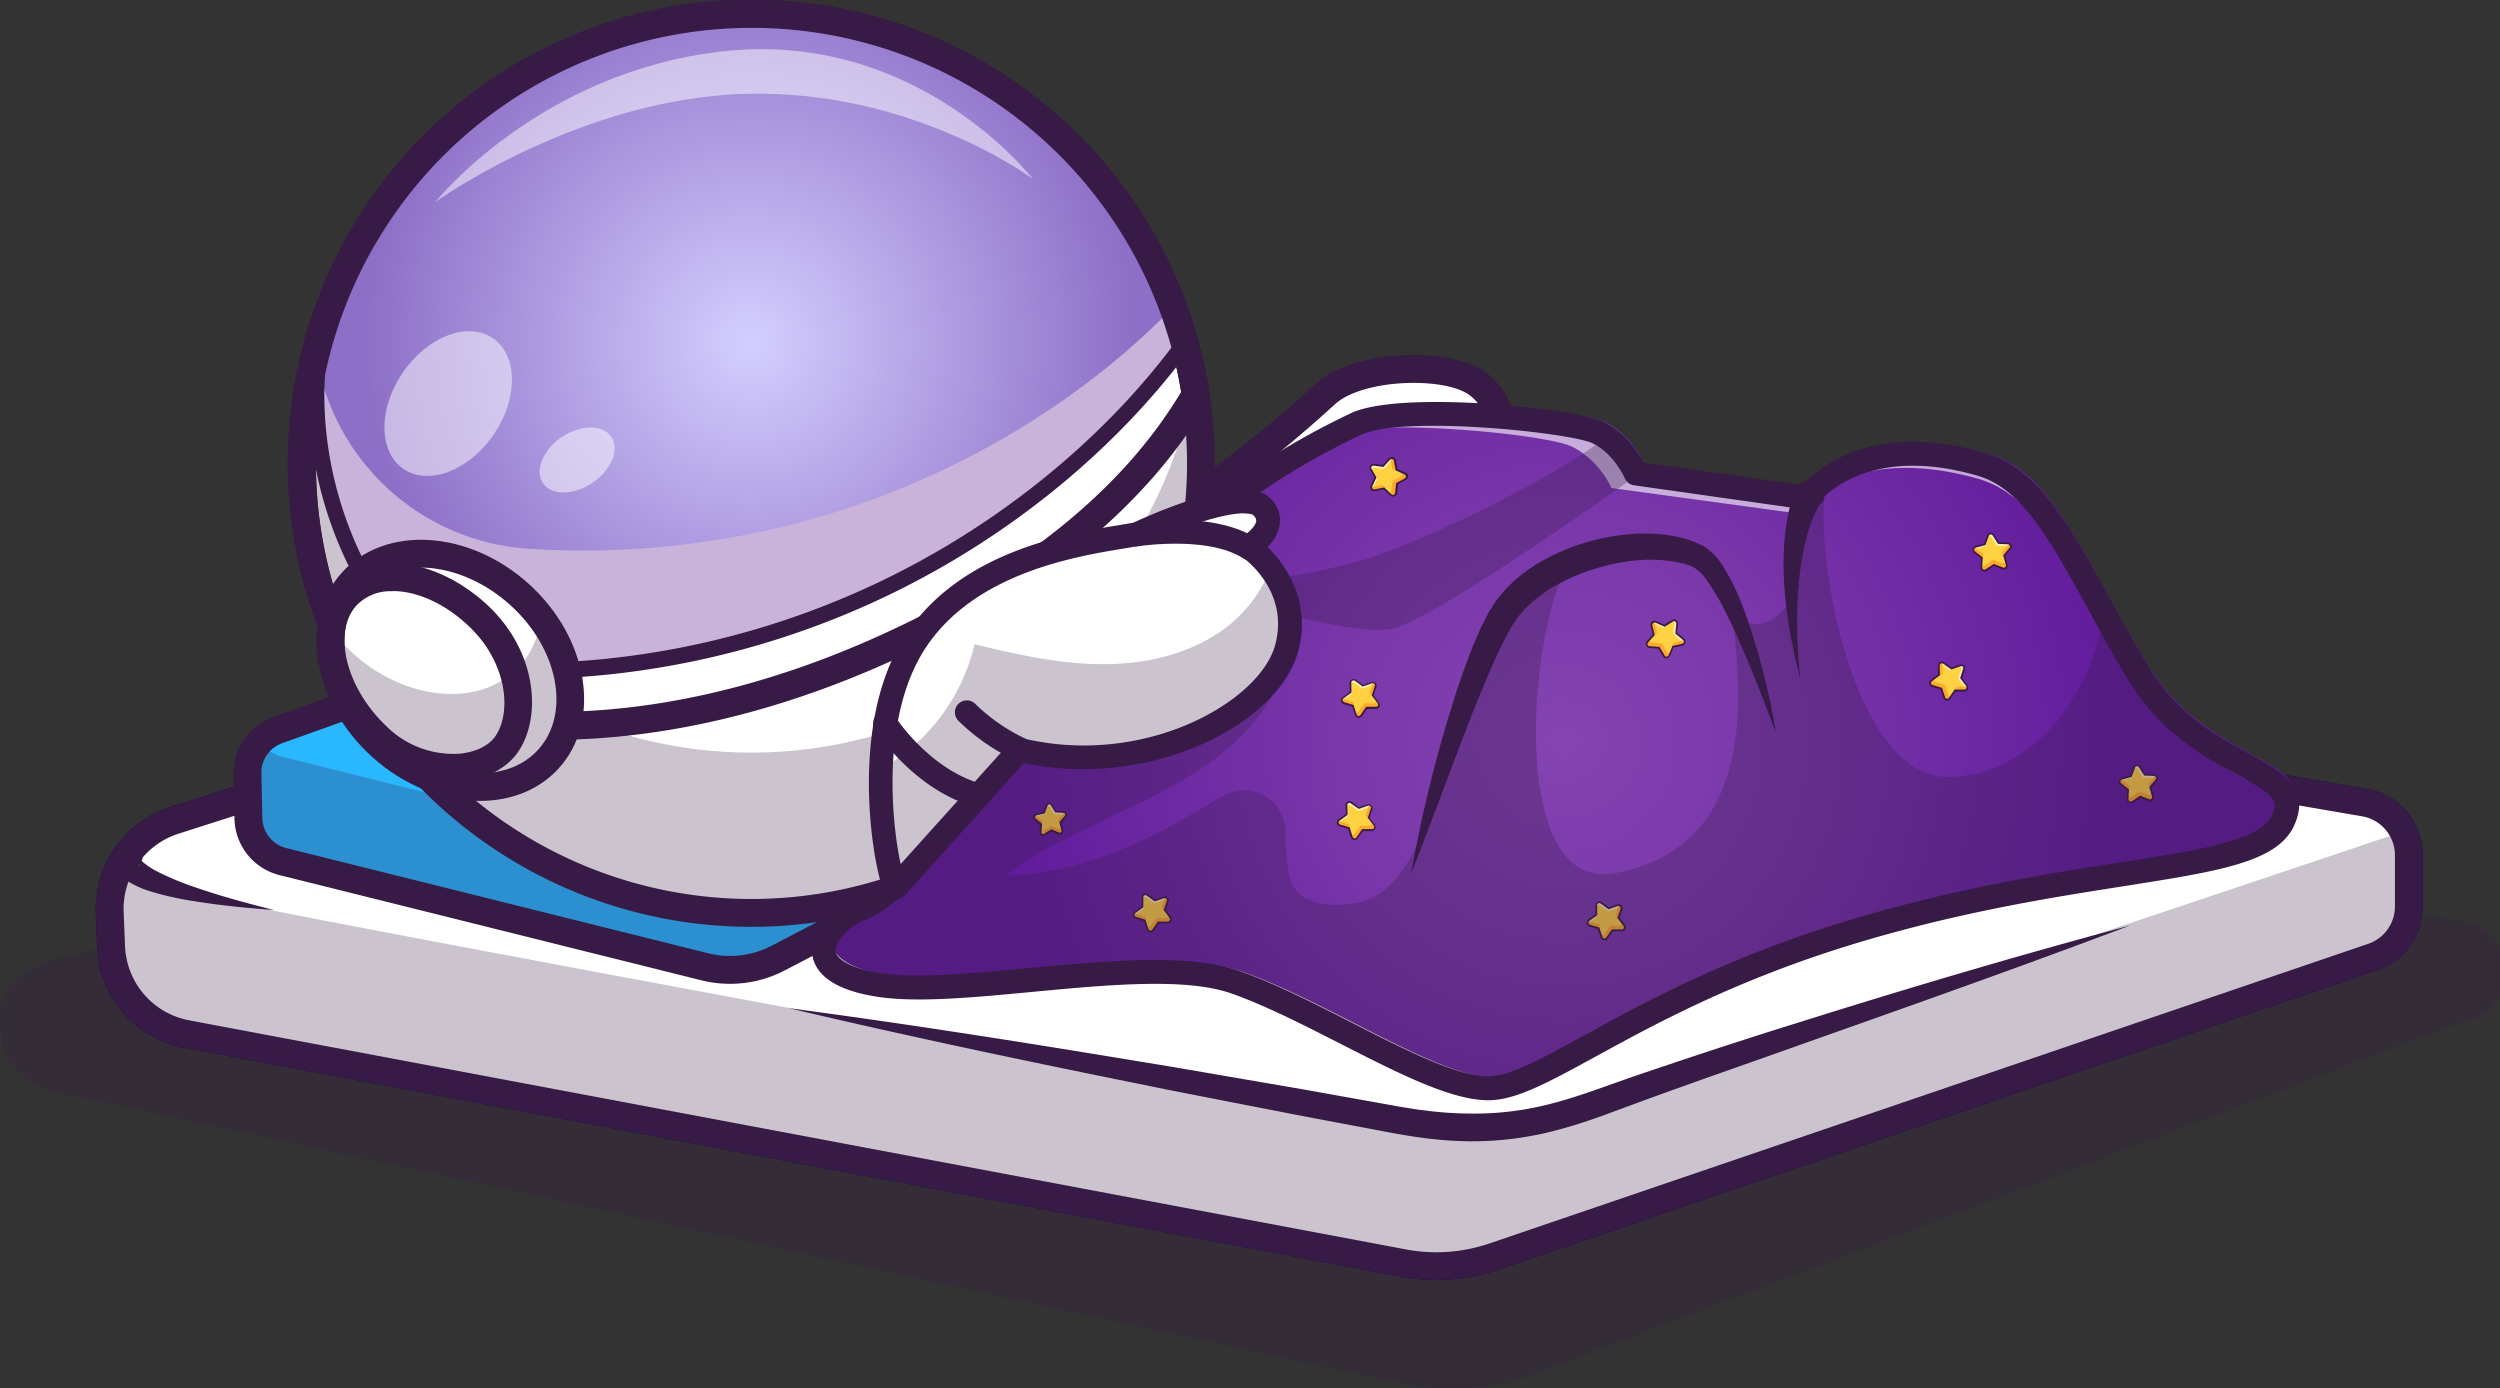
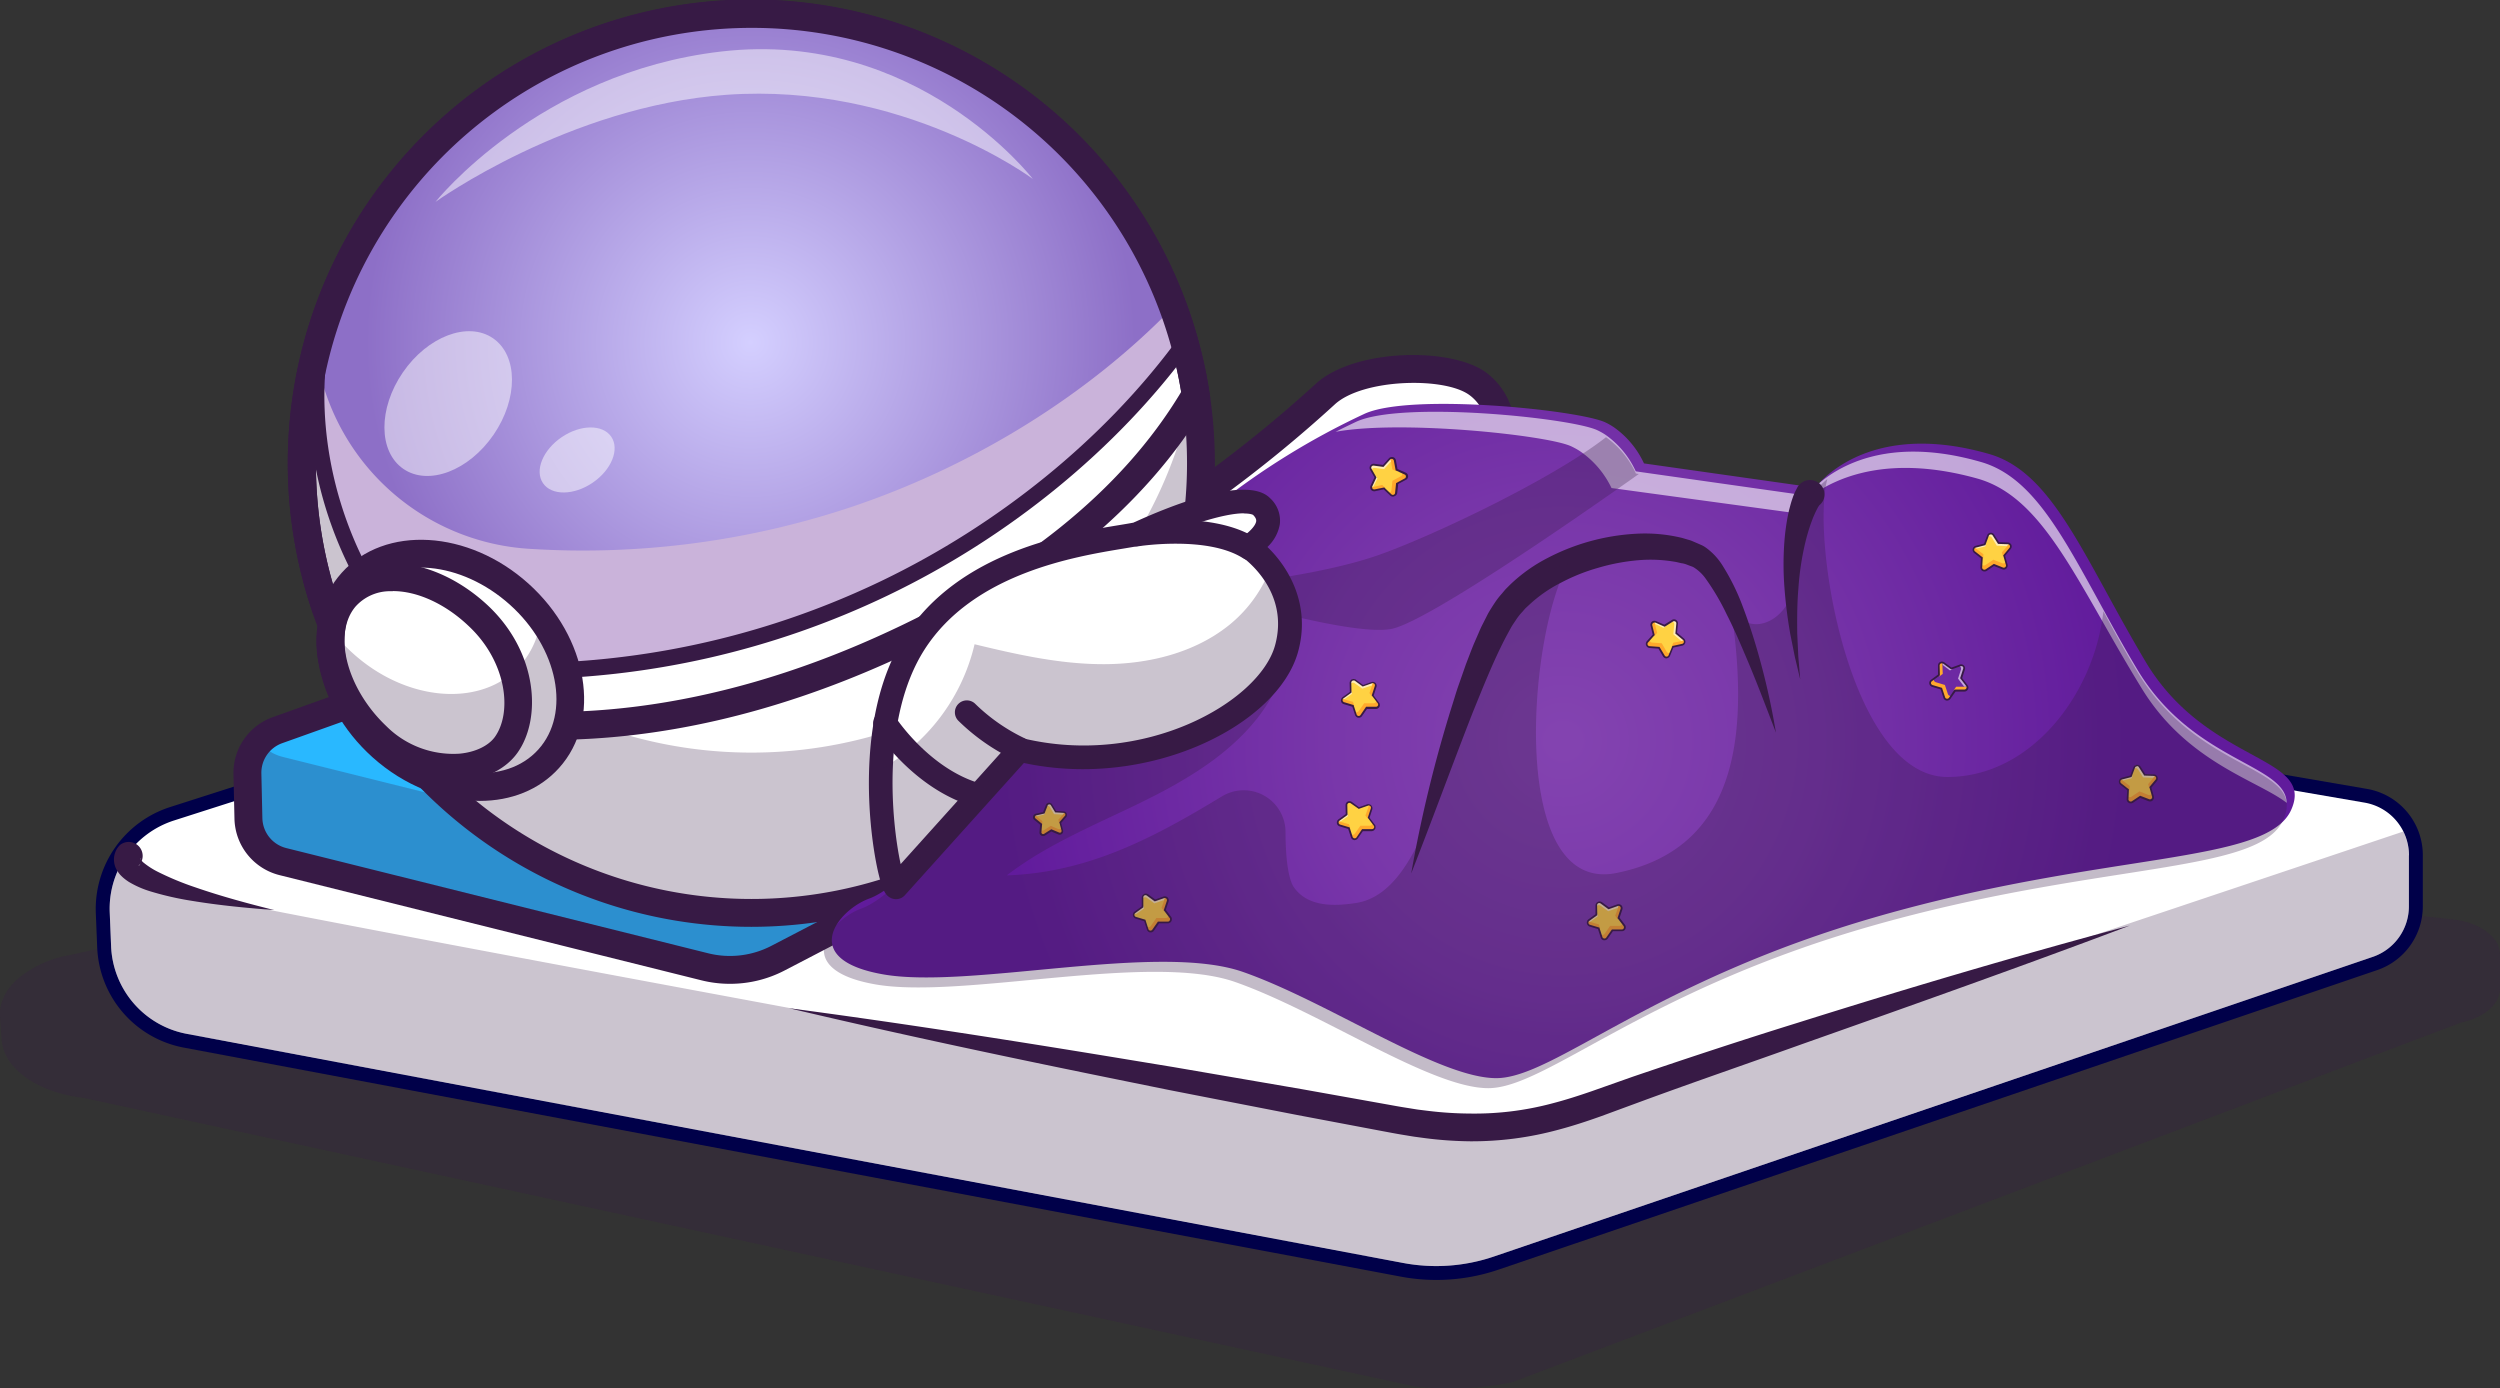
<svg xmlns="http://www.w3.org/2000/svg" viewBox="0 0 603.72 335.3">
  <rect x="0" y="0" width="603.72" height="335.3" fill="#333333" stroke="none" />
  <defs>
    <style>.cls-1{opacity:0.26;}.cls-2{fill:#371a45;}.cls-3{fill:#000049;}.cls-4{fill:#fff;}.cls-5{fill:#29b8ff;}.cls-6{fill:url(#Безымянный_градиент_112);}.cls-7{fill:#cab3da;}.cls-8{opacity:0.5;}.cls-9{fill:url(#Безымянный_градиент_104);}.cls-10{opacity:0.6;}.cls-11{fill:#ffd243;}.cls-12{fill:#ffa92c;}.cls-13{opacity:0.3;}</style>
    <radialGradient id="Безымянный_градиент_112" cx="181.27" cy="82.7" r="92.95" gradientUnits="userSpaceOnUse">
      <stop offset="0" stop-color="#d4cfff" />
      <stop offset="1" stop-color="#8d6fc7" />
    </radialGradient>
    <radialGradient id="Безымянный_градиент_104" cx="377.52" cy="178.95" r="137.52" gradientUnits="userSpaceOnUse">
      <stop offset="0.02" stop-color="#8343b0" />
      <stop offset="0.4" stop-color="#7937aa" />
      <stop offset="0.99" stop-color="#611b9c" />
    </radialGradient>
  </defs>
  <g id="Слой_2" data-name="Слой 2">
    <g id="Layer_1" data-name="Layer 1">
      <g class="cls-1">
        <path class="cls-2" d="M603.72,230.54v8.22c0,3.7-3.79,7-9.45,8.18l-229,86.82a74,74,0,0,1-23.61,1.05L20.09,265.11C9,263.82.84,258,.38,251L0,245.55c-.23-3.41,1.41-6.65,4.43-9.29a26.78,26.78,0,0,1,12.38-5.61l213.41-47.19L592.14,222c4.51.47,8.2,2.27,10.13,4.67A6.06,6.06,0,0,1,603.72,230.54Z" />
      </g>
      <path class="cls-3" d="M346.86,309.09a45.93,45.93,0,0,1-8.59-.8L44.47,253a25.68,25.68,0,0,1-21-24.29l-.33-8.14A25.84,25.84,0,0,1,41,194.92l193.6-62a3.34,3.34,0,0,1,1.6-.12L571.55,190.5a16.24,16.24,0,0,1,13.53,16.05v12.29a16.28,16.28,0,0,1-11,15.42L361.85,306.61A46.43,46.43,0,0,1,346.86,309.09Zm-111-169.5L43.1,201.33a19.09,19.09,0,0,0-13.24,18.94l.33,8.13a19,19,0,0,0,15.52,18l293.8,55.32a39.71,39.71,0,0,0,20.17-1.44l212.19-72.35a9.55,9.55,0,0,0,6.48-9V206.55a9.54,9.54,0,0,0-7.94-9.42Z" />
      <path class="cls-4" d="M581.72,206.55v12.3A12.9,12.9,0,0,1,573,231.07L360.77,303.43A43.15,43.15,0,0,1,338.89,305L45.09,249.66a22.44,22.44,0,0,1-18.26-21.12l-.33-8.14a22.37,22.37,0,0,1,15.57-22.28l193.59-62L571,193.82a12.91,12.91,0,0,1,10.74,12.73Z" />
-       <path class="cls-2" d="M346.86,309.09a45.93,45.93,0,0,1-8.59-.8L44.47,253a25.68,25.68,0,0,1-21-24.29l-.33-8.14A25.84,25.84,0,0,1,41,194.92l193.6-62a3.34,3.34,0,0,1,1.6-.12L571.55,190.5a16.24,16.24,0,0,1,13.53,16.05v12.29a16.28,16.28,0,0,1-11,15.42L361.85,306.61A46.43,46.43,0,0,1,346.86,309.09Zm-111-169.5L43.1,201.33a19.09,19.09,0,0,0-13.24,18.94l.33,8.13a19,19,0,0,0,15.52,18l293.8,55.32a39.71,39.71,0,0,0,20.17-1.44l212.19-72.35a9.55,9.55,0,0,0,6.48-9V206.55a9.54,9.54,0,0,0-7.94-9.42Z" />
      <g class="cls-1">
        <path class="cls-2" d="M360.77,303.43A43.15,43.15,0,0,1,338.89,305L45.09,249.66a22.44,22.44,0,0,1-18.26-21.12l-.33-8.14a22.49,22.49,0,0,1,4.1-13.9c3.3,4.1,8.82,7.82,17.9,9.86,28.13,6.3,273.8,51.37,273.8,51.37s30.81,9.43,78.39-6.64c38-12.83,140.14-47,179.68-60.29a13,13,0,0,1,1.35,5.75v12.3A12.9,12.9,0,0,1,573,231.07" />
      </g>
      <path class="cls-4" d="M156,144.54,67,176.31a11,11,0,0,0-7.29,10.58L60,197.65a11,11,0,0,0,8.33,10.42l101.86,25.4a25.18,25.18,0,0,0,17.69-2.09L269,189.15a11,11,0,0,0,5.91-10l-.2-8.55a11,11,0,0,0-8.55-10.44l-77.46-17.57A58.57,58.57,0,0,0,156,144.54Z" />
      <path class="cls-5" d="M156,144.54,67,176.31a11,11,0,0,0-7.29,10.58L60,197.65a11,11,0,0,0,8.33,10.42l101.86,25.4a25.18,25.18,0,0,0,17.69-2.09L269,189.15a11,11,0,0,0,5.91-10l-.2-8.55a11,11,0,0,0-8.55-10.44l-77.46-17.57A58.57,58.57,0,0,0,156,144.54Z" />
      <g class="cls-1">
        <path class="cls-2" d="M274.94,179.15a11,11,0,0,1-5.91,10l-81.17,42.23a25.13,25.13,0,0,1-17.69,2.09L68.3,208.06A11,11,0,0,1,60,197.65l-.24-10.75a10.93,10.93,0,0,1,2.87-7.65,10.82,10.82,0,0,0,5.68,3.54L170.17,208.2a25.19,25.19,0,0,0,17.69-2.1L269,163.87a10.23,10.23,0,0,0,1.94-1.29,11,11,0,0,1,3.77,8Z" />
      </g>
      <path class="cls-2" d="M176.26,237.58a28.46,28.46,0,0,1-6.9-.85L67.49,211.33a14.37,14.37,0,0,1-10.87-13.61L56.38,187a14.32,14.32,0,0,1,9.52-13.83l88.95-31.77a61.91,61.91,0,0,1,34.63-2.07l77.46,17.57a14.33,14.33,0,0,1,11.16,13.64l.2,8.55a14.45,14.45,0,0,1-7.72,13.08l-81.17,42.22A28.46,28.46,0,0,1,176.26,237.58Zm-.56-93.1a55,55,0,0,0-18.58,3.23h0l-89,31.77a7.58,7.58,0,0,0-5,7.34l.24,10.76a7.62,7.62,0,0,0,5.77,7.22L171,230.2a21.67,21.67,0,0,0,15.31-1.81l81.17-42.22a7.7,7.7,0,0,0,4.11-6.95l-.21-8.55a7.6,7.6,0,0,0-5.92-7.24L188,145.86A55.6,55.6,0,0,0,175.7,144.48Zm-19.72.06h0Z" />
      <path class="cls-4" d="M282,124.94A314,314,0,0,0,320,95.17c7.89-7.27,29.51-8,36.91-2.48,10.52,7.86,7.58,29.6-17.88,33.5-14.22,2.18-23-4.64-23-4.64Z" />
      <path class="cls-2" d="M333.47,130a34.64,34.64,0,0,1-18.28-5l-32.9,3.27a3.36,3.36,0,0,1-2.15-6.18A312.55,312.55,0,0,0,317.73,92.7c9.31-8.58,32.86-8.94,41.2-2.7,5.82,4.34,8.34,12.09,6.43,19.72-2.57,10.32-12.23,17.71-25.81,19.79A39.84,39.84,0,0,1,333.47,130Zm-17.4-11.79a3.35,3.35,0,0,1,2.06.7c.3.23,7.92,5.88,20.4,4,10.82-1.65,18.41-7.17,20.31-14.77,1.25-5-.3-10-3.94-12.7-6-4.51-25.88-4-32.61,2.26a319,319,0,0,1-27.75,22.66l21.19-2.11Z" />
      <path class="cls-4" d="M290,111.91a107.74,107.74,0,1,1-1.26-16.61A108.55,108.55,0,0,1,290,111.91Z" />
      <g class="cls-1">
        <path class="cls-2" d="M290,111.91A108.55,108.55,0,1,1,74.65,92.54a106.34,106.34,0,0,0,4,15.52A108.58,108.58,0,0,0,288.3,92.58c.16.91.32,1.82.46,2.73A109.38,109.38,0,0,1,290,111.91Z" />
      </g>
      <path class="cls-2" d="M181.47,223.82a111.94,111.94,0,1,1,110.61-129,112,112,0,0,1-110.61,129Zm0-217.09A105.18,105.18,0,1,0,286.65,111.91,105.07,105.07,0,0,0,181.47,6.73Z" />
      <path class="cls-6" d="M286.08,82.86C268.43,107,242.76,128.06,213.66,142a204.65,204.65,0,0,1-109,18.93C87.2,145.27,76.08,119.81,76.46,94.3a86.3,86.3,0,0,1,1.72-15.86,108.58,108.58,0,0,1,207.9,4.42Z" />
      <path class="cls-7" d="M283.27,74.18c-20.22,20.89-47.37,37.92-76.94,48a204.53,204.53,0,0,1-78.25,10.37A55.52,55.52,0,0,1,76.9,88.46L76.81,88c-.19,2.09-.32,4.19-.35,6.29-.38,25.51,10.74,51,28.19,66.66a204.65,204.65,0,0,0,109-18.93c29.1-14,54.77-35,72.42-59.17C285.26,79.92,284.32,77,283.27,74.18Z" />
      <path class="cls-2" d="M125.71,164a204.55,204.55,0,0,1-21.26-1.1l-.62-.07-.47-.41C85.2,146.05,74.15,120,74.54,94.27A88.35,88.35,0,0,1,76.3,78.06l0-.21a110.5,110.5,0,0,1,211.58,4.5l.25.89-.55.76c-17.91,24.49-43.88,45.72-73.14,59.77A205.21,205.21,0,0,1,125.71,164Zm-20.24-4.86A201.31,201.31,0,0,0,212.83,140.3c28.39-13.64,53.62-34.15,71.15-57.82A106.67,106.67,0,0,0,80,78.93a85.65,85.65,0,0,0-1.66,15.4C78,118.71,88.38,143.47,105.47,159.11Z" />
      <path class="cls-2" d="M133.17,178.67a149.7,149.7,0,0,1-35.68-4.21l-.81-.2-.62-.55a100.15,100.15,0,0,1-20.34-25.29l-.16-.28-.11-.31a111.94,111.94,0,1,1,216.63-53l.18,1.18-.6,1c-14.92,25.53-41,46.75-77.45,63.07C186.62,172.41,159.16,178.67,133.17,178.67ZM99.9,168.12c34.08,8.12,72.64,3.22,111.56-14.2,34.66-15.5,59.48-35.44,73.78-59.28A105.07,105.07,0,0,0,181.47,6.73,105.26,105.26,0,0,0,81.72,145.36,93.58,93.58,0,0,0,99.9,168.12Z" />
      <ellipse class="cls-4" cx="108.77" cy="161.88" rx="24.82" ry="31.91" transform="translate(-84.35 134.64) rotate(-48.07)" />
      <g class="cls-1">
        <path class="cls-2" d="M132.51,183.2c-9.16,10.2-27.21,8.92-40.32-2.85-9-8.07-13.31-19-12.21-28.3a40.57,40.57,0,0,0,5.32,5.79c13.11,11.78,31.17,13.06,40.32,2.86a20.58,20.58,0,0,0,5-11.49C139.15,160.47,140.27,174.57,132.51,183.2Z" />
      </g>
      <path class="cls-2" d="M115.87,193.41c-8.69,0-18.14-3.56-25.93-10.56-14.47-13-17.8-33-7.41-44.54h0c10.38-11.56,30.6-10.39,45.07,2.61s17.8,33,7.41,44.53C130.22,190.79,123.33,193.41,115.87,193.41Zm-28.34-50.6c-7.9,8.8-4.81,24.52,6.9,35S122.1,189.76,130,181s4.81-24.52-6.9-35S95.44,134,87.53,142.81Z" />
      <path class="cls-2" d="M109.15,188.77a30,30,0,0,1-20.54-8.59c-12.47-11.85-15.93-28.58-7.87-38.07a17.62,17.62,0,0,1,12.84-6.06c7.94-.43,17,3.38,24.29,10.22,12,11.31,13,27.27,7.06,35.56-2.72,3.79-7.57,6.28-13.31,6.82C110.8,188.73,110,188.77,109.15,188.77Zm-14.28-46c-.31,0-.62,0-.92,0a11.19,11.19,0,0,0-8.08,3.69h0c-5.56,6.55-2.18,19.76,7.38,28.85A22.89,22.89,0,0,0,111,182c3.74-.35,6.91-1.86,8.48-4,4.31-6,2.85-18.2-6.22-26.74C107.6,145.84,100.8,142.74,94.87,142.74Z" />
      <g class="cls-8">
        <path class="cls-4" d="M105.16,48.76S130,17.52,174.26,12.43C221.55,7,249.41,43.21,249.41,43.21s-31.26-23.35-73.95-20.32C137.33,25.61,105.16,48.76,105.16,48.76Z" />
      </g>
      <g class="cls-8">
        <ellipse class="cls-4" cx="108.24" cy="97.47" rx="19.13" ry="13.29" transform="translate(-33.37 131.58) rotate(-55.55)" />
      </g>
      <g class="cls-8">
        <ellipse class="cls-4" cx="139.37" cy="111.07" rx="9.97" ry="6.65" transform="translate(-38.33 97.55) rotate(-34.2)" />
      </g>
      <path class="cls-9" d="M553.29,195.58c-5.94,13.27-45,10-99.76,25.71s-78.3,39.07-92.21,39.07-40.47-18.4-61.13-25.64-66,4.23-86.86.59-10.84-15.62-3.44-18.31S227,201.76,227,201.76c22.33-39.27,46.78-64.09,66.42-79.5A180.24,180.24,0,0,1,329.36,100c10.92-5.21,51.93-1,58.31,2a15.44,15.44,0,0,1,2.07,1.18A21.93,21.93,0,0,1,397,111.9l.72.11,40.69,5.77s11.8-16.87,42-8.13c12.31,3.58,19.46,17.32,29.47,35.57,2.48,4.53,5.15,9.32,8.1,14.31C532.79,184.65,559.24,182.3,553.29,195.58Z" />
      <g class="cls-10">
        <path class="cls-4" d="M379.32,107.73a17,17,0,0,1,2.19,1.2,22.43,22.43,0,0,1,7.65,8.93l.77.1,43.1,5.88s12.5-17.19,44.46-8.28c13,3.65,20.61,17.65,31.22,36.23,2.62,4.61,5.44,9.5,8.57,14.58,10.93,17.75,27.75,22,34.93,27.51C552,184.42,529.35,184,516,161.45c-3-5-5.62-9.78-8.1-14.31-10-18.24-17.17-32-29.47-35.56-30.17-8.75-42,8.12-42,8.12l-40.69-5.77-.72-.11a21.92,21.92,0,0,0-7.22-8.76,15.39,15.39,0,0,0-2.07-1.17c-6.38-3-47.39-7.17-58.31-2-1.19.57-2.86,1.36-4.9,2.39C338.37,101.37,373.31,105.05,379.32,107.73Z" />
      </g>
-       <path class="cls-2" d="M359.4,265.7c-9,0-21.92-6.62-35.64-13.62-9-4.58-18.26-9.32-26.45-12.19-11-3.86-29.9-2.07-48.19-.34-14.75,1.39-28.68,2.71-38.2,1-11.67-2-14.49-6.79-14.8-10.41-.55-6.29,6.16-11.73,10.87-13.44,5.33-1.92,13-10.7,15.72-14.14,19.12-33.57,52.5-78.54,103.06-102.55l.43-.21c11.94-5.68,53.93-1.21,60.76,2,5.43,2.52,8.64,7.42,10,9.91l38.31,5.44c3.82-4.21,17.14-15.59,44-7.82,13,3.78,20.58,17.58,30.16,35.05,2.82,5.15,5.74,10.48,9.09,16.14,7.08,12,16.77,17.24,24.56,21.49s15,8.17,11,17.19S536,210.35,512.9,214c-16.47,2.58-37,5.79-60.49,12.55-31.31,9-52.06,20.37-67.2,28.67C373.65,261.52,366,265.7,359.4,265.7Zm-80.49-33.87c7.78,0,14.8.68,20.31,2.61,8.56,3,18,7.83,27.16,12.5,12.51,6.39,25.44,13,33,13,5.14,0,12.65-4.11,23-9.8,15.39-8.44,36.46-20,68.39-29.16,23.86-6.87,44.56-10.1,61.19-12.7,19.74-3.09,34-5.32,36.73-11.43,1.62-3.6.51-4.88-8.46-9.77-8-4.34-18.87-10.28-26.76-23.62-3.4-5.73-6.34-11.1-9.19-16.3-9.28-16.93-16-29.17-26.71-32.28-27.62-8-38.37,6.41-38.81,7a2.91,2.91,0,0,1-2.76,1.18l-41.41-5.87a2.87,2.87,0,0,1-2.25-1.74c-.05-.11-2.63-6-7.85-8.44-5.54-2.57-45.75-6.8-55.86-2l-.44.21c-49.3,23.41-81.93,67.5-100.62,100.38l-.23.34c-1,1.35-10.48,13.31-18.44,16.19-3.38,1.22-7.31,4.93-7.09,7.51.19,2.2,3.95,4.16,10,5.23,8.76,1.54,22.32.25,36.67-1.1C258.94,232.83,269.48,231.83,278.91,231.83Z" />
      <path class="cls-2" d="M439.36,122a5.61,5.61,0,0,0-.5.8c-.18.35-.36.72-.54,1.09l-.5,1.15-.45,1.2a47.78,47.78,0,0,0-1.48,5.06A67.73,67.73,0,0,0,434.3,142c-.32,3.65-.33,7.33-.29,11l.26,5.55.47,5.56-1.3-5.44-1.1-5.5A112.54,112.54,0,0,1,430.93,142a73.3,73.3,0,0,1,0-11.48,54.14,54.14,0,0,1,.79-5.84l.31-1.47.4-1.49c.14-.5.3-1,.48-1.51a13.15,13.15,0,0,1,.71-1.7l.42-.81a3.5,3.5,0,0,1,6.22,3.2A3.61,3.61,0,0,1,439.36,122Z" />
      <path class="cls-11" d="M386.64,218l1.83,1.35,2.15-.75a.73.73,0,0,1,.94.93l-.71,2.15,1.38,1.81a.74.74,0,0,1-.59,1.19h-2.28l-1.29,1.87a.74.74,0,0,1-1.31-.2l-.7-2.16-2.17-.66a.74.74,0,0,1-.22-1.31l1.84-1.32-.05-2.27A.74.74,0,0,1,386.64,218Z" />
      <path class="cls-12" d="M392.23,223.49a.74.74,0,0,1-.59,1.19h-2.27l-1.3,1.87a.74.74,0,0,1-1.31-.2l-.22-.67a.75.75,0,0,0,1-.23l1.29-1.87h2.27a.73.73,0,0,0,.74-.65Z" />
      <g class="cls-10">
        <path class="cls-4" d="M383.67,222.21l2.14-1.52,0,.63L384,222.6l-.17,0a.67.67,0,0,1-.32-.21A.8.8,0,0,1,383.67,222.21Z" />
      </g>
      <g class="cls-10">
        <path class="cls-4" d="M390.79,218.56a.7.7,0,0,1,0,.38l-.12.36-.18,0-2.14.75-1.83-1.34a.74.74,0,0,0-1,.16v-.29a.74.74,0,0,1,1.18-.62l1.83,1.34,2.15-.74A.53.53,0,0,1,390.79,218.56Z" />
      </g>
      <path class="cls-12" d="M386.42,224.26l-2.53-.74a.74.74,0,0,1-.44-1.06l2.64.77Z" />
      <path class="cls-12" d="M391.56,219.53,390.7,222l-.65-.86.9-2.56A.74.74,0,0,1,391.56,219.53Z" />
      <path class="cls-2" d="M387.46,227.07h-.14a.94.94,0,0,1-.77-.65l-.66-2.06-2.06-.62a1,1,0,0,1-.29-1.69l1.75-1.26,0-2.16a1,1,0,0,1,1.52-.79l1.74,1.27,2-.71a1,1,0,0,1,1,.22,1,1,0,0,1,.24,1l-.67,2,1.3,1.72a1,1,0,0,1,.09,1,.89.89,0,0,1-.85.53h-2.16l-1.23,1.77A1,1,0,0,1,387.46,227.07Zm-1.26-9a.53.53,0,0,0-.24.06.52.52,0,0,0-.28.48l.05,2.39-1.93,1.39a.49.49,0,0,0-.21.51.52.52,0,0,0,.36.42l2.28.68.73,2.28a.51.51,0,0,0,.42.35.49.49,0,0,0,.51-.22l1.36-1.95h2.39a.52.52,0,0,0,.47-.29.54.54,0,0,0-.05-.56l-1.45-1.9.75-2.26a.54.54,0,0,0-.13-.54.52.52,0,0,0-.54-.12l-2.25.79-1.93-1.41A.51.51,0,0,0,386.2,218.07Z" />
      <path class="cls-2" d="M428.87,176.93c-2.49-6.49-4.93-13-7.65-19.28-1.34-3.16-2.72-6.31-4.26-9.32a56,56,0,0,0-5-8.51A10.05,10.05,0,0,0,409,137a2.3,2.3,0,0,0-.35-.17l-.53-.19-1-.38A5.4,5.4,0,0,0,406,136l-1.11-.26a34.63,34.63,0,0,0-9.41-.44,48.51,48.51,0,0,0-9.51,1.81,45.61,45.61,0,0,0-9,3.6,32.9,32.9,0,0,0-7.72,5.38l-.85.78c-.26.28-.5.57-.75.86a13.34,13.34,0,0,0-1.42,1.76c-.41.64-.84,1.23-1.25,1.91l-1.17,2.14c-3.09,5.84-5.62,12.29-8.21,18.63-5,12.81-9.73,25.81-14.81,38.75a321.68,321.68,0,0,1,9.86-40.5c.54-1.66,1-3.33,1.6-5l1.75-5c.64-1.64,1.24-3.29,1.92-4.93l1.07-2.45c.35-.82.7-1.64,1.13-2.45l1.24-2.45c.47-.82,1-1.65,1.54-2.47a18.93,18.93,0,0,1,1.78-2.31c.31-.37.62-.75.94-1.11l1-1a38.31,38.31,0,0,1,9.18-6.54,52.21,52.21,0,0,1,21.19-5.81,37.88,37.88,0,0,1,11.21,1l1.39.41a7.83,7.83,0,0,1,1.38.49l1.37.59.68.3a7.56,7.56,0,0,1,.78.45,15.35,15.35,0,0,1,4.28,4.6,53.25,53.25,0,0,1,4.78,9.75c1.26,3.31,2.35,6.64,3.34,10A172.79,172.79,0,0,1,428.87,176.93Z" />
      <g class="cls-13">
        <path class="cls-2" d="M395.76,114.46c-16.92,12-51.8,36.05-59.91,37.45-10.81,1.85-47.7-9.75-47.7-9.75s27.62-2.3,44-7.86c12.41-4.22,42.45-18.36,55.68-28.72a21.92,21.92,0,0,1,7.22,8.77Z" />
      </g>
      <path class="cls-2" d="M33.49,209.12a1.35,1.35,0,0,0,.18-.2l.08-.09.09-.15a1.78,1.78,0,0,0,.12-.29,1.39,1.39,0,0,0,.07-.6c0-.38-.19-.54-.19-.49s.3.56.75.95a18.73,18.73,0,0,0,3.64,2.34,69.65,69.65,0,0,0,8.93,3.69c6.21,2.15,12.63,3.89,19.07,5.49-6.63-.5-13.26-1.13-19.9-2.23a73.82,73.82,0,0,1-10-2.28A23.56,23.56,0,0,1,31.17,213a11.24,11.24,0,0,1-1.36-1c-.23-.19-.47-.43-.7-.66a6.53,6.53,0,0,1-.69-.89,5.18,5.18,0,0,1-.9-2.83,4.9,4.9,0,0,1,.32-1.81,4.35,4.35,0,0,1,.41-.84,4.68,4.68,0,0,1,.27-.4l.18-.22a3.19,3.19,0,0,1,.29-.3,3.37,3.37,0,0,1,4.5,5Z" />
      <path class="cls-11" d="M516.71,185.14l1.22,1.92,2.27.08a.75.75,0,0,1,.54,1.22l-1.45,1.74.62,2.19a.74.74,0,0,1-1,.89l-2.11-.84-1.89,1.27a.74.74,0,0,1-1.15-.66l.14-2.27-1.78-1.4a.74.74,0,0,1,.27-1.3l2.2-.57.78-2.13A.74.74,0,0,1,516.71,185.14Z" />
      <path class="cls-12" d="M519.91,192.29a.74.74,0,0,1-1,.89l-2.11-.84-1.89,1.27a.74.74,0,0,1-1.15-.66l0-.71a.73.73,0,0,0,1,.13l1.89-1.26,2.11.84a.73.73,0,0,0,.92-.34Z" />
      <g class="cls-10">
        <path class="cls-4" d="M512.41,188l2.56-.64-.23.6-2.13.53-.14-.11a.71.71,0,0,1-.23-.32A.58.58,0,0,1,512.41,188Z" />
      </g>
      <g class="cls-10">
        <path class="cls-4" d="M520.37,187.17a.73.73,0,0,1-.14.36l-.25.29a.48.48,0,0,0-.18,0l-2.27-.09-1.21-1.92a.74.74,0,0,0-1-.22l.1-.28a.74.74,0,0,1,1.32-.14l1.22,1.92,2.27.08Z" />
      </g>
      <path class="cls-12" d="M514.22,190.88l-2.08-1.6a.75.75,0,0,1,0-1.15l2.18,1.68Z" />
      <path class="cls-12" d="M520.74,188.35l-1.7,2-.29-1,1.77-2.06A.73.73,0,0,1,520.74,188.35Z" />
      <path class="cls-2" d="M514.52,194a.91.91,0,0,1-.48-.13,1,1,0,0,1-.48-.89l.14-2.15-1.7-1.33a1,1,0,0,1,.36-1.68l2.09-.54.74-2a1,1,0,0,1,1.71-.19l1.15,1.83,2.16.08a1,1,0,0,1,.7,1.56l-1.38,1.66.59,2.08a1,1,0,0,1-.28,1,.93.93,0,0,1-1,.18l-2-.79-1.79,1.2A1,1,0,0,1,514.52,194Zm1.57-8.94H516a.52.52,0,0,0-.43.34l-.83,2.24-2.31.6a.52.52,0,0,0-.19.92l1.87,1.47L514,193a.53.53,0,0,0,.27.49.52.52,0,0,0,.55,0l2-1.33L519,193a.51.51,0,0,0,.54-.1.53.53,0,0,0,.16-.53l-.66-2.3,1.53-1.83a.52.52,0,0,0,.07-.55.51.51,0,0,0-.46-.31l-2.38-.09-1.28-2A.52.52,0,0,0,516.09,185Z" />
      <path class="cls-11" d="M277.06,216.1l1.83,1.34,2.15-.74a.73.73,0,0,1,.94.93l-.71,2.15,1.38,1.81a.74.74,0,0,1-.59,1.19h-2.28l-1.29,1.87a.74.74,0,0,1-1.31-.2l-.7-2.16-2.17-.66a.74.74,0,0,1-.22-1.31l1.84-1.32-.05-2.27A.74.74,0,0,1,277.06,216.1Z" />
      <path class="cls-12" d="M282.65,221.59a.74.74,0,0,1-.59,1.19h-2.27l-1.3,1.87a.74.74,0,0,1-1.31-.2l-.22-.67a.75.75,0,0,0,1-.23l1.29-1.87h2.27a.73.73,0,0,0,.74-.65Z" />
      <g class="cls-10">
        <path class="cls-4" d="M274.09,220.31l2.14-1.52,0,.63-1.8,1.28-.17,0a.62.62,0,0,1-.32-.22Z" />
      </g>
      <g class="cls-10">
        <path class="cls-4" d="M281.21,216.66a.7.7,0,0,1,0,.38l-.12.36-.18,0-2.14.75-1.83-1.34a.74.74,0,0,0-1,.16v-.29a.74.74,0,0,1,1.18-.62l1.83,1.34,2.15-.74A.47.47,0,0,1,281.21,216.66Z" />
      </g>
-       <path class="cls-12" d="M276.84,222.36l-2.53-.74a.74.74,0,0,1-.44-1.06l2.64.77Z" />
      <path class="cls-12" d="M282,217.63l-.86,2.45-.65-.86.9-2.56A.74.74,0,0,1,282,217.63Z" />
      <path class="cls-2" d="M277.88,225.17h-.14a.94.94,0,0,1-.77-.65l-.66-2.06-2.06-.62a1,1,0,0,1-.67-.76,1,1,0,0,1,.38-.93l1.75-1.26,0-2.16a1,1,0,0,1,1.52-.79l1.74,1.27,2-.71a1,1,0,0,1,1,.22,1,1,0,0,1,.24,1l-.68,2,1.31,1.72a1,1,0,0,1-.76,1.54H279.9l-1.23,1.77A1,1,0,0,1,277.88,225.17Zm-1.25-9a.54.54,0,0,0-.25.06.52.52,0,0,0-.28.48l0,2.39-1.93,1.39a.52.52,0,0,0-.22.51.55.55,0,0,0,.37.42l2.28.68.73,2.28a.53.53,0,0,0,.93.13l1.36-1.95h2.39a.51.51,0,0,0,.47-.3.52.52,0,0,0,0-.55l-1.45-1.9.75-2.26a.54.54,0,0,0-.13-.54.52.52,0,0,0-.54-.12l-2.25.79-1.93-1.41A.5.5,0,0,0,276.63,216.17Z" />
      <path class="cls-2" d="M514.37,223.5c-26.09,9.85-52.34,19.15-78.59,28.43-13.1,4.7-26.27,9.21-39.3,14l-9.8,3.61c-3.33,1.19-6.72,2.31-10.21,3.24A79.18,79.18,0,0,1,355,275.61a92.06,92.06,0,0,1-10.78-.75l-2.67-.36c-.88-.13-1.76-.29-2.64-.43-1.78-.29-3.48-.62-5.19-.94l-20.52-3.88-20.51-4-10.24-2-10.24-2.08c-27.3-5.53-54.56-11.29-81.7-17.71,27.65,3.67,55.17,8,82.64,12.54l10.31,1.7,10.29,1.77L314.28,263l20.56,3.68c1.71.31,3.44.63,5.1.88.84.13,1.67.28,2.51.4l2.51.31a87.21,87.21,0,0,0,10.05.64,72.78,72.78,0,0,0,19.79-2.44c3.25-.84,6.48-1.88,9.71-3l9.85-3.48c13.22-4.49,26.45-8.87,39.76-13C460.71,238.62,487.43,230.7,514.37,223.5Z" />
      <path class="cls-11" d="M253.9,194.35l1,1.67,2,.12a.63.63,0,0,1,.44,1.05L256,198.66l.49,1.89a.63.63,0,0,1-.86.74l-1.8-.75-1.64,1a.63.63,0,0,1-1-.58l.17-1.95-1.51-1.24a.64.64,0,0,1,.26-1.11l1.9-.44.71-1.81A.64.64,0,0,1,253.9,194.35Z" />
      <path class="cls-12" d="M256.51,200.55a.64.64,0,0,1-.87.74l-1.79-.75-1.64,1a.63.63,0,0,1-1-.58l.05-.61a.64.64,0,0,0,.84.13l1.64-1.05,1.8.76a.64.64,0,0,0,.8-.27Z" />
      <g class="cls-10">
        <path class="cls-4" d="M250.15,196.7l2.2-.5-.2.51-1.84.42-.12-.1a.17.17,0,1,1,0-.33Z" />
      </g>
      <g class="cls-10">
        <path class="cls-4" d="M257,196.16a.58.58,0,0,1-.13.3l-.22.25a.8.8,0,0,0-.15,0l-1.95-.11-1-1.67a.62.62,0,0,0-.87-.22l.09-.23a.64.64,0,0,1,1.14-.1l1,1.67,2,.12Z" />
      </g>
      <path class="cls-12" d="M251.65,199.23l-1.76-1.42a.63.63,0,0,1,0-1l1.84,1.48Z" />
      <path class="cls-12" d="M257.29,197.19l-1.49,1.66-.23-.9,1.55-1.73A.63.63,0,0,1,257.29,197.19Z" />
      <path class="cls-2" d="M251.86,201.9a.88.88,0,0,1-.44-.12.84.84,0,0,1-.4-.8l.15-1.83L249.75,198a.86.86,0,0,1,.35-1.49l1.79-.41.67-1.71a.84.84,0,0,1,.72-.54.85.85,0,0,1,.8.41l.95,1.57,1.83.11a.86.86,0,0,1,.74.52.87.87,0,0,1-.14.89l-1.21,1.39.47,1.77a.85.85,0,0,1-1.16,1l-1.69-.71-1.55,1A.84.84,0,0,1,251.86,201.9Zm1.49-7.64h0a.4.4,0,0,0-.36.27l-.75,1.92-2,.46a.41.41,0,0,0-.31.32.4.4,0,0,0,.14.42l1.59,1.31-.17,2a.41.41,0,0,0,.2.4.41.41,0,0,0,.44,0l1.74-1.11,1.9.8a.42.42,0,0,0,.44-.06.43.43,0,0,0,.13-.43l-.52-2,1.35-1.56a.42.42,0,0,0,.07-.44.41.41,0,0,0-.36-.26l-2.06-.12-1.07-1.77A.41.41,0,0,0,253.35,194.26Z" />
      <g class="cls-13">
        <path class="cls-2" d="M551.37,198c-5.94,13.27-45,10-99.76,25.71s-78.3,39.07-92.21,39.07-40.48-18.4-61.13-25.64-66,4.23-86.86.58-10.84-15.62-3.44-18.3,17.14-15.24,17.14-15.24c22.33-39.27,46.78-64.09,66.42-79.51,7.64,2.76,14.38,7.81,17.83,15,5.15,10.84,1.73,24.28-5.69,33.71s-18.2,15.59-29,20.83-22.05,9.87-31.57,17.19c19.85-.68,35.71-9.23,52-19.09a10.1,10.1,0,0,1,15.34,8.6c0,6,.63,11.44,2.05,13.41,3.32,4.6,9.38,4.62,15,3.74,24.94-3.89,23.21-76,51.27-82-9.83,17.32-14.61,80.05,11.59,74.76,30.49-6.15,32.13-35.55,27.35-66-.18,3.53,3.71,6.34,7.21,5.86s6.3-3.38,7.62-6.66-2.12-19.5,8.76-28.34c-4.07,14.69,5.5,71.95,29,71.95,20.19,0,35.43-20,37.65-40C510.38,152.19,513,157,516,162,530.87,187.1,557.32,184.75,551.37,198Z" />
      </g>
      <path class="cls-4" d="M310.67,156.65c-4.3,15.49-34,31.83-64.43,24.41l-29.87,33.19c-1-.5-4.08-13.21-3.64-28,.3-10.43,2.37-21.9,8.13-30.92,14-21.81,44-24.42,53.74-26.31,0,0,25.07-11.63,30-6.68s-3.11,9.76-3.11,9.76a25.22,25.22,0,0,1,5.39,5.37A21.46,21.46,0,0,1,310.67,156.65Z" />
      <path class="cls-2" d="M216.37,217.14a3,3,0,0,1-1.32-.32c-1.18-.61-1.81-1.74-2.6-4.66-2.42-8.95-6.51-38.9,6-58.42,13.15-20.55,39.33-24.87,51.91-26.95,1.28-.21,2.42-.4,3.37-.58,8.28-3.81,27.27-11.63,32.94-5.94a7.36,7.36,0,0,1,2.4,6.29,9.87,9.87,0,0,1-3,5.53c5,4.8,10.57,13.89,7.39,25.34-4.94,17.78-36.16,33.29-66.2,26.82l-28.74,31.93A2.85,2.85,0,0,1,216.37,217.14Zm84-93.18c-1.95,0-5.5.49-11.76,2.57-6.62,2.21-12.74,5-12.8,5.06a3.28,3.28,0,0,1-.67.22c-1.06.21-2.37.42-3.87.67-11.76,1.94-36.23,6-48,24.37-10.58,16.54-7.91,42-5.77,51.82l26.58-29.54a2.87,2.87,0,0,1,2.82-.87c29.26,7.12,57.16-8.66,61-22.37,3.67-13.23-7.54-21.12-8-21.45a2.88,2.88,0,0,1,.15-4.85c1.23-.76,3.15-2.47,3.31-3.74,0-.19.08-.68-.76-1.51C302.57,124.33,302.08,124,300.38,124Z" />
      <path class="cls-2" d="M246.17,183.76a2.87,2.87,0,0,1-1.17-.25,49.67,49.67,0,0,1-13.56-9.45,2.88,2.88,0,0,1,4.08-4.08,44.34,44.34,0,0,0,11.82,8.26,2.89,2.89,0,0,1-1.17,5.52Z" />
      <path class="cls-2" d="M301.77,135.29a2.86,2.86,0,0,1-1.55-.46c-8.57-5.5-25.09-2.94-25.25-2.92a2.88,2.88,0,0,1-.91-5.69c.76-.13,18.85-2.94,29.28,3.76a2.89,2.89,0,0,1-1.57,5.31Z" />
      <path class="cls-2" d="M236,194.89a3.21,3.21,0,0,1-.8-.11c-14.59-4.22-23.52-18-23.89-18.59a2.88,2.88,0,0,1,4.86-3.1c.12.19,8.2,12.55,20.63,16.14a2.89,2.89,0,0,1-.8,5.66Z" />
      <g class="cls-1">
        <path class="cls-2" d="M310.67,156.16c-4.3,15.48-34,31.82-64.43,24.4l-29.87,33.19c-1-.49-4.07-13.21-3.64-28a47.08,47.08,0,0,0,22.62-30.17c10.32,2.5,20.8,4.86,31.42,4.81s21.54-2.69,29.87-9.3a32.59,32.59,0,0,0,10.25-14.13A21.41,21.41,0,0,1,310.67,156.16Z" />
      </g>
      <path class="cls-11" d="M326.32,193.82l1.84,1.34,2.14-.75a.74.74,0,0,1,.95.93l-.71,2.16,1.37,1.81a.73.73,0,0,1-.59,1.18h-2.27l-1.3,1.87a.74.74,0,0,1-1.31-.2l-.69-2.16-2.18-.65a.74.74,0,0,1-.22-1.31l1.84-1.33,0-2.27A.73.73,0,0,1,326.32,193.82Z" />
      <path class="cls-12" d="M331.91,199.31a.73.73,0,0,1-.59,1.18h-2.27l-1.3,1.87a.74.74,0,0,1-1.31-.2l-.22-.67a.74.74,0,0,0,1-.23l1.3-1.86h2.27a.74.74,0,0,0,.74-.65Z" />
      <g class="cls-10">
        <path class="cls-4" d="M323.35,198l2.15-1.53v.64l-1.79,1.27-.18,0a.72.72,0,0,1-.32-.21A.49.49,0,0,1,323.35,198Z" />
      </g>
      <g class="cls-10">
-         <path class="cls-4" d="M330.47,194.37a.58.58,0,0,1,0,.39l-.11.36a.57.57,0,0,0-.18,0l-2.15.75-1.83-1.34a.74.74,0,0,0-1,.16v-.29a.73.73,0,0,1,1.17-.61l1.84,1.34,2.14-.75Z" />
-       </g>
+         </g>
      <path class="cls-12" d="M326.1,200.07l-2.53-.73a.75.75,0,0,1-.44-1.06l2.64.76Z" />
      <path class="cls-12" d="M331.25,195.34l-.86,2.45-.66-.85.9-2.57A.75.75,0,0,1,331.25,195.34Z" />
      <path class="cls-2" d="M327.15,202.88H327a1,1,0,0,1-.77-.65l-.66-2.05-2.06-.63a.94.94,0,0,1-.67-.75,1,1,0,0,1,.39-.94l1.75-1.26-.05-2.16a1,1,0,0,1,.51-.87,1,1,0,0,1,1,.08l1.74,1.28,2-.71a1,1,0,0,1,1.22,1.2l-.67,2.05,1.3,1.71a1,1,0,0,1-.76,1.54h-2.16l-1.23,1.77A1,1,0,0,1,327.15,202.88Zm-1.26-9a.57.57,0,0,0-.25.06.51.51,0,0,0-.28.47l.05,2.39-1.93,1.39a.49.49,0,0,0-.21.51.51.51,0,0,0,.36.42l2.29.69.72,2.27a.53.53,0,0,0,.43.36.52.52,0,0,0,.51-.22l1.35-2h2.39a.52.52,0,0,0,.42-.84l-1.44-1.9.74-2.27a.5.5,0,0,0-.13-.54.51.51,0,0,0-.54-.12l-2.25.79L326.2,194A.52.52,0,0,0,325.89,193.89Z" />
      <path class="cls-11" d="M405,150.62l-.22,2.28,1.75,1.49a.74.74,0,0,1-.32,1.3l-2.25.49-.86,2.13a.75.75,0,0,1-1.34.1l-1.17-2-2.29-.17a.75.75,0,0,1-.51-1.25l1.53-1.71-.55-2.24a.75.75,0,0,1,1-.86l2.11.92,1.95-1.21A.75.75,0,0,1,405,150.62Z" />
      <path class="cls-12" d="M403.13,158.31a.75.75,0,0,1-1.34.1l-1.17-2-2.29-.17a.75.75,0,0,1-.51-1.25l.48-.53a.74.74,0,0,0,.69.71l2.3.17,1.16,2a.75.75,0,0,0,.95.31Z" />
      <g class="cls-10">
        <path class="cls-4" d="M399.83,150.2l2.44,1.08-.55.34-2-.91,0-.18a.2.2,0,1,1,.19-.33Z" />
      </g>
      <g class="cls-10">
        <path class="cls-4" d="M406.69,154.52a.72.72,0,0,1-.34.19l-.38.08a.83.83,0,0,0-.13-.14l-1.75-1.48.22-2.29a.75.75,0,0,0-.67-.82l.25-.15a.75.75,0,0,1,1.14.71l-.22,2.28,1.75,1.49Z" />
      </g>
      <path class="cls-12" d="M399.47,153.64l-.67-2.58a.74.74,0,0,1,.7-.92l.69,2.69Z" />
      <path class="cls-12" d="M406.24,155.69l-2.58.52.41-1,2.69-.54A.74.74,0,0,1,406.24,155.69Z" />
      <path class="cls-2" d="M402.43,159a1,1,0,0,1-.83-.48l-1.11-1.88-2.17-.16a1,1,0,0,1-.66-1.61l1.45-1.63-.52-2.12a1,1,0,0,1,.32-1,1,1,0,0,1,1-.14l2,.87,1.85-1.15a1,1,0,0,1,1,0,1,1,0,0,1,.45.92l-.22,2.17,1.67,1.41a1,1,0,0,1,.32,1,1,1,0,0,1-.73.72l-2.14.46-.82,2a1,1,0,0,1-.83.6Zm-2.9-8.65a.48.48,0,0,0-.34.13.51.51,0,0,0-.18.53l.58,2.34-1.6,1.81a.51.51,0,0,0-.1.55.52.52,0,0,0,.46.33l2.4.18L402,158.3a.52.52,0,0,0,.94-.07l.92-2.23,2.35-.52a.53.53,0,0,0,.23-.93L404.58,153l.23-2.41a.53.53,0,0,0-.24-.5.53.53,0,0,0-.57,0L402,151.36l-2.21-1A.54.54,0,0,0,399.53,150.35Z" />
-       <path class="cls-11" d="M474.29,161.62l-.7,2.16,1.38,1.8a.74.74,0,0,1-.59,1.19h-2.27l-1.28,1.87a.74.74,0,0,1-1.32-.19l-.7-2.15-2.18-.65a.74.74,0,0,1-.22-1.31l1.83-1.33-.06-2.27a.74.74,0,0,1,1.18-.62l1.84,1.33,2.14-.76A.74.74,0,0,1,474.29,161.62Z" />
      <path class="cls-12" d="M470.83,168.64a.74.74,0,0,1-1.32-.19l-.7-2.15-2.18-.65a.74.74,0,0,1-.22-1.31l.57-.41a.73.73,0,0,0,.52.83l2.17.65.71,2.16a.72.72,0,0,0,.84.49Z" />
      <g class="cls-10">
        <path class="cls-4" d="M469.36,160.12l2.12,1.55-.6.22-1.77-1.31v-.18a.73.73,0,0,1,.1-.37A.51.51,0,0,1,469.36,160.12Z" />
      </g>
      <g class="cls-10">
        <path class="cls-4" d="M475.06,165.73a.65.65,0,0,1-.37.11h-.38a.6.6,0,0,0-.09-.15l-1.38-1.81.7-2.16a.75.75,0,0,0-.48-.93l.28-.1a.74.74,0,0,1,1,.93l-.7,2.16,1.38,1.8A.6.6,0,0,1,475.06,165.73Z" />
      </g>
      <path class="cls-12" d="M468.28,163.37l-.1-2.64a.74.74,0,0,1,.87-.74l.1,2.74Z" />
      <path class="cls-12" d="M474.38,166.77l-2.6-.05.61-.89,2.72,0A.74.74,0,0,1,474.38,166.77Z" />
      <path class="cls-2" d="M470.22,169.18h-.14a.94.94,0,0,1-.77-.65l-.67-2.05-2.07-.61a1,1,0,0,1-.67-.76.94.94,0,0,1,.38-.93L468,162.9l0-2.16a.93.93,0,0,1,.51-.87,1,1,0,0,1,1,.07l1.75,1.27,2-.72a1,1,0,0,1,1,.21,1,1,0,0,1,.24,1l-.66,2.06,1.31,1.71a.93.93,0,0,1,.1,1,1,1,0,0,1-.86.54h-2.15L471,168.77A1,1,0,0,1,470.22,169.18Zm-1.3-9a.53.53,0,0,0-.24.06.52.52,0,0,0-.28.48l.06,2.38-1.93,1.41a.53.53,0,0,0-.21.51.52.52,0,0,0,.37.41l2.29.68.74,2.27a.49.49,0,0,0,.42.35.52.52,0,0,0,.51-.22l1.35-2h2.38a.5.5,0,0,0,.47-.3.52.52,0,0,0-.05-.55l-1.45-1.89.73-2.27A.5.5,0,0,0,474,161a.51.51,0,0,0-.54-.11l-2.25.79-1.93-1.4A.5.5,0,0,0,468.92,160.19Zm5.37,1.43Z" />
      <path class="cls-11" d="M481.39,129.19l1.21,1.92,2.27.08a.75.75,0,0,1,.55,1.22L484,134.16l.62,2.18a.74.74,0,0,1-1,.89l-2.11-.84-1.88,1.27a.75.75,0,0,1-1.16-.66l.15-2.27-1.79-1.4a.74.74,0,0,1,.28-1.3l2.2-.57.78-2.13A.74.74,0,0,1,481.39,129.19Z" />
      <path class="cls-12" d="M484.59,136.34a.74.74,0,0,1-1,.89l-2.11-.84-1.88,1.27a.75.75,0,0,1-1.16-.66l.05-.71a.73.73,0,0,0,1,.14l1.89-1.27,2.11.84a.74.74,0,0,0,.93-.34Z" />
      <g class="cls-10">
        <path class="cls-4" d="M477.09,132l2.55-.64-.22.6-2.14.53-.14-.11a.69.69,0,0,1-.22-.32A.49.49,0,0,1,477.09,132Z" />
      </g>
      <g class="cls-10">
        <path class="cls-4" d="M485.05,131.22a.67.67,0,0,1-.15.36l-.24.29a.57.57,0,0,0-.18,0l-2.27-.09L481,129.83a.73.73,0,0,0-1-.22l.1-.28a.74.74,0,0,1,1.32-.14l1.21,1.92,2.27.08Z" />
      </g>
      <path class="cls-12" d="M478.9,134.93l-2.09-1.6a.74.74,0,0,1,0-1.15l2.18,1.68Z" />
      <path class="cls-12" d="M485.42,132.41l-1.7,2-.3-1,1.77-2.06A.75.75,0,0,1,485.42,132.41Z" />
      <path class="cls-2" d="M479.19,138a.9.9,0,0,1-.47-.13,1,1,0,0,1-.48-.89l.13-2.15-1.69-1.33a1,1,0,0,1,.35-1.68l2.09-.54.75-2a.93.93,0,0,1,.79-.62.94.94,0,0,1,.91.43l1.16,1.83,2.15.08a1,1,0,0,1,.84.56.94.94,0,0,1-.14,1l-1.37,1.67.59,2.07a1,1,0,0,1-.28,1,.94.94,0,0,1-1,.18l-2-.79-1.79,1.2A1,1,0,0,1,479.19,138Zm1.58-8.94h-.06a.52.52,0,0,0-.44.35l-.82,2.23-2.31.6a.5.5,0,0,0-.38.4.49.49,0,0,0,.19.52l1.87,1.47-.15,2.38a.52.52,0,0,0,.26.49.54.54,0,0,0,.56,0l2-1.33,2.21.88a.53.53,0,0,0,.55-.1.5.5,0,0,0,.15-.53l-.65-2.3,1.52-1.83a.53.53,0,0,0-.38-.86l-2.39-.09-1.27-2A.51.51,0,0,0,480.77,129.06Z" />
      <path class="cls-11" d="M327.28,164.26l1.84,1.34,2.14-.75a.74.74,0,0,1,.95.93l-.71,2.16,1.37,1.81a.73.73,0,0,1-.59,1.18H330l-1.3,1.86a.74.74,0,0,1-1.31-.19l-.69-2.17-2.18-.65a.75.75,0,0,1-.22-1.31l1.85-1.33-.05-2.27A.73.73,0,0,1,327.28,164.26Z" />
      <path class="cls-12" d="M332.87,169.75a.73.73,0,0,1-.59,1.18H330l-1.3,1.86a.74.74,0,0,1-1.31-.19l-.21-.68a.73.73,0,0,0,.95-.23l1.3-1.86h2.27a.76.76,0,0,0,.74-.65Z" />
      <g class="cls-10">
        <path class="cls-4" d="M324.31,168.47l2.15-1.53v.64l-1.79,1.27-.18,0a.72.72,0,0,1-.32-.21A.49.49,0,0,1,324.31,168.47Z" />
      </g>
      <g class="cls-10">
        <path class="cls-4" d="M331.43,164.81a.65.65,0,0,1,0,.39l-.12.36a.39.39,0,0,0-.18,0l-2.15.74L327.15,165a.74.74,0,0,0-1,.16v-.29a.74.74,0,0,1,1.18-.61l1.83,1.34,2.14-.75Z" />
      </g>
      <path class="cls-12" d="M327.06,170.51l-2.53-.73a.74.74,0,0,1-.44-1.06l2.64.77Z" />
      <path class="cls-12" d="M332.21,165.78l-.86,2.45-.66-.85.9-2.57A.75.75,0,0,1,332.21,165.78Z" />
      <path class="cls-2" d="M328.11,173.33H328a1,1,0,0,1-.77-.66l-.66-2-2.07-.63a.94.94,0,0,1-.67-.75,1,1,0,0,1,.39-.94l1.75-1.26-.05-2.16a1,1,0,0,1,.51-.86,1,1,0,0,1,1,.07l1.74,1.28,2-.71a.95.95,0,0,1,1.22,1.2l-.67,2.05,1.3,1.72a.93.93,0,0,1,.1,1,.94.94,0,0,1-.86.53h-2.16l-1.23,1.77A.93.93,0,0,1,328.11,173.33Zm-1.26-9a.57.57,0,0,0-.25.06.51.51,0,0,0-.28.47l.05,2.39-1.93,1.39a.53.53,0,0,0,.15.93l2.29.69.73,2.27a.52.52,0,0,0,.93.14l1.36-2h2.38a.51.51,0,0,0,.47-.29.52.52,0,0,0-.05-.55l-1.44-1.9.74-2.27a.48.48,0,0,0-.13-.53.52.52,0,0,0-.54-.13l-2.25.79-1.92-1.41A.52.52,0,0,0,326.85,164.33Z" />
      <path class="cls-11" d="M331.76,112.25l2.25.3,1.52-1.68a.74.74,0,0,1,1.28.36l.41,2.23,2.07.93a.74.74,0,0,1,0,1.33l-2,1.08-.24,2.26a.74.74,0,0,1-1.25.45L334.21,118l-2.22.46a.74.74,0,0,1-.82-1l1-2.05-1.13-2A.74.74,0,0,1,331.76,112.25Z" />
      <path class="cls-12" d="M339.29,114.39a.74.74,0,0,1,0,1.33l-2,1.08-.25,2.26a.74.74,0,0,1-1.25.45l-.51-.48a.74.74,0,0,0,.73-.66l.25-2.26,2-1.08a.74.74,0,0,0,.34-.93Z" />
      <g class="cls-10">
        <path class="cls-4" d="M331.17,117.37l1.15-2.37.32.55-1,2-.18,0a.7.7,0,0,1-.38,0A.49.49,0,0,1,331.17,117.37Z" />
      </g>
      <g class="cls-10">
        <path class="cls-4" d="M335.67,110.75a.65.65,0,0,1,.17.34l.07.37-.14.12-1.52,1.69L332,113a.75.75,0,0,0-.84.64l-.14-.26a.74.74,0,0,1,.74-1.1l2.25.3,1.52-1.68A.53.53,0,0,1,335.67,110.75Z" />
      </g>
      <path class="cls-12" d="M334.56,117.85l-2.57.56a.73.73,0,0,1-.89-.72l2.68-.59Z" />
      <path class="cls-12" d="M336.81,111.23l.42,2.57-1-.44-.44-2.68A.73.73,0,0,1,336.81,111.23Z" />
      <path class="cls-2" d="M336.36,119.93a.94.94,0,0,1-.65-.26l-1.57-1.49-2.11.45a1,1,0,0,1-.95-.35,1,1,0,0,1-.11-1l.94-2-1.08-1.87a1,1,0,0,1,1-1.42l2.14.28,1.44-1.6a1,1,0,0,1,1-.28.94.94,0,0,1,.68.75l.39,2.12,2,.89a.95.95,0,0,1,.06,1.71l-1.89,1-.23,2.15a1,1,0,0,1-.63.8A.91.91,0,0,1,336.36,119.93Zm-2.08-2.22,1.72,1.65a.53.53,0,0,0,.55.11.51.51,0,0,0,.34-.44l.25-2.37,2.1-1.13a.51.51,0,0,0,.27-.48.49.49,0,0,0-.31-.46l-2.17-1-.43-2.34a.53.53,0,0,0-.91-.26l-1.6,1.77-2.36-.32a.54.54,0,0,0-.51.23.5.5,0,0,0,0,.55l1.18,2.07-1,2.15a.52.52,0,0,0,.58.74Z" />
    </g>
  </g>
</svg>